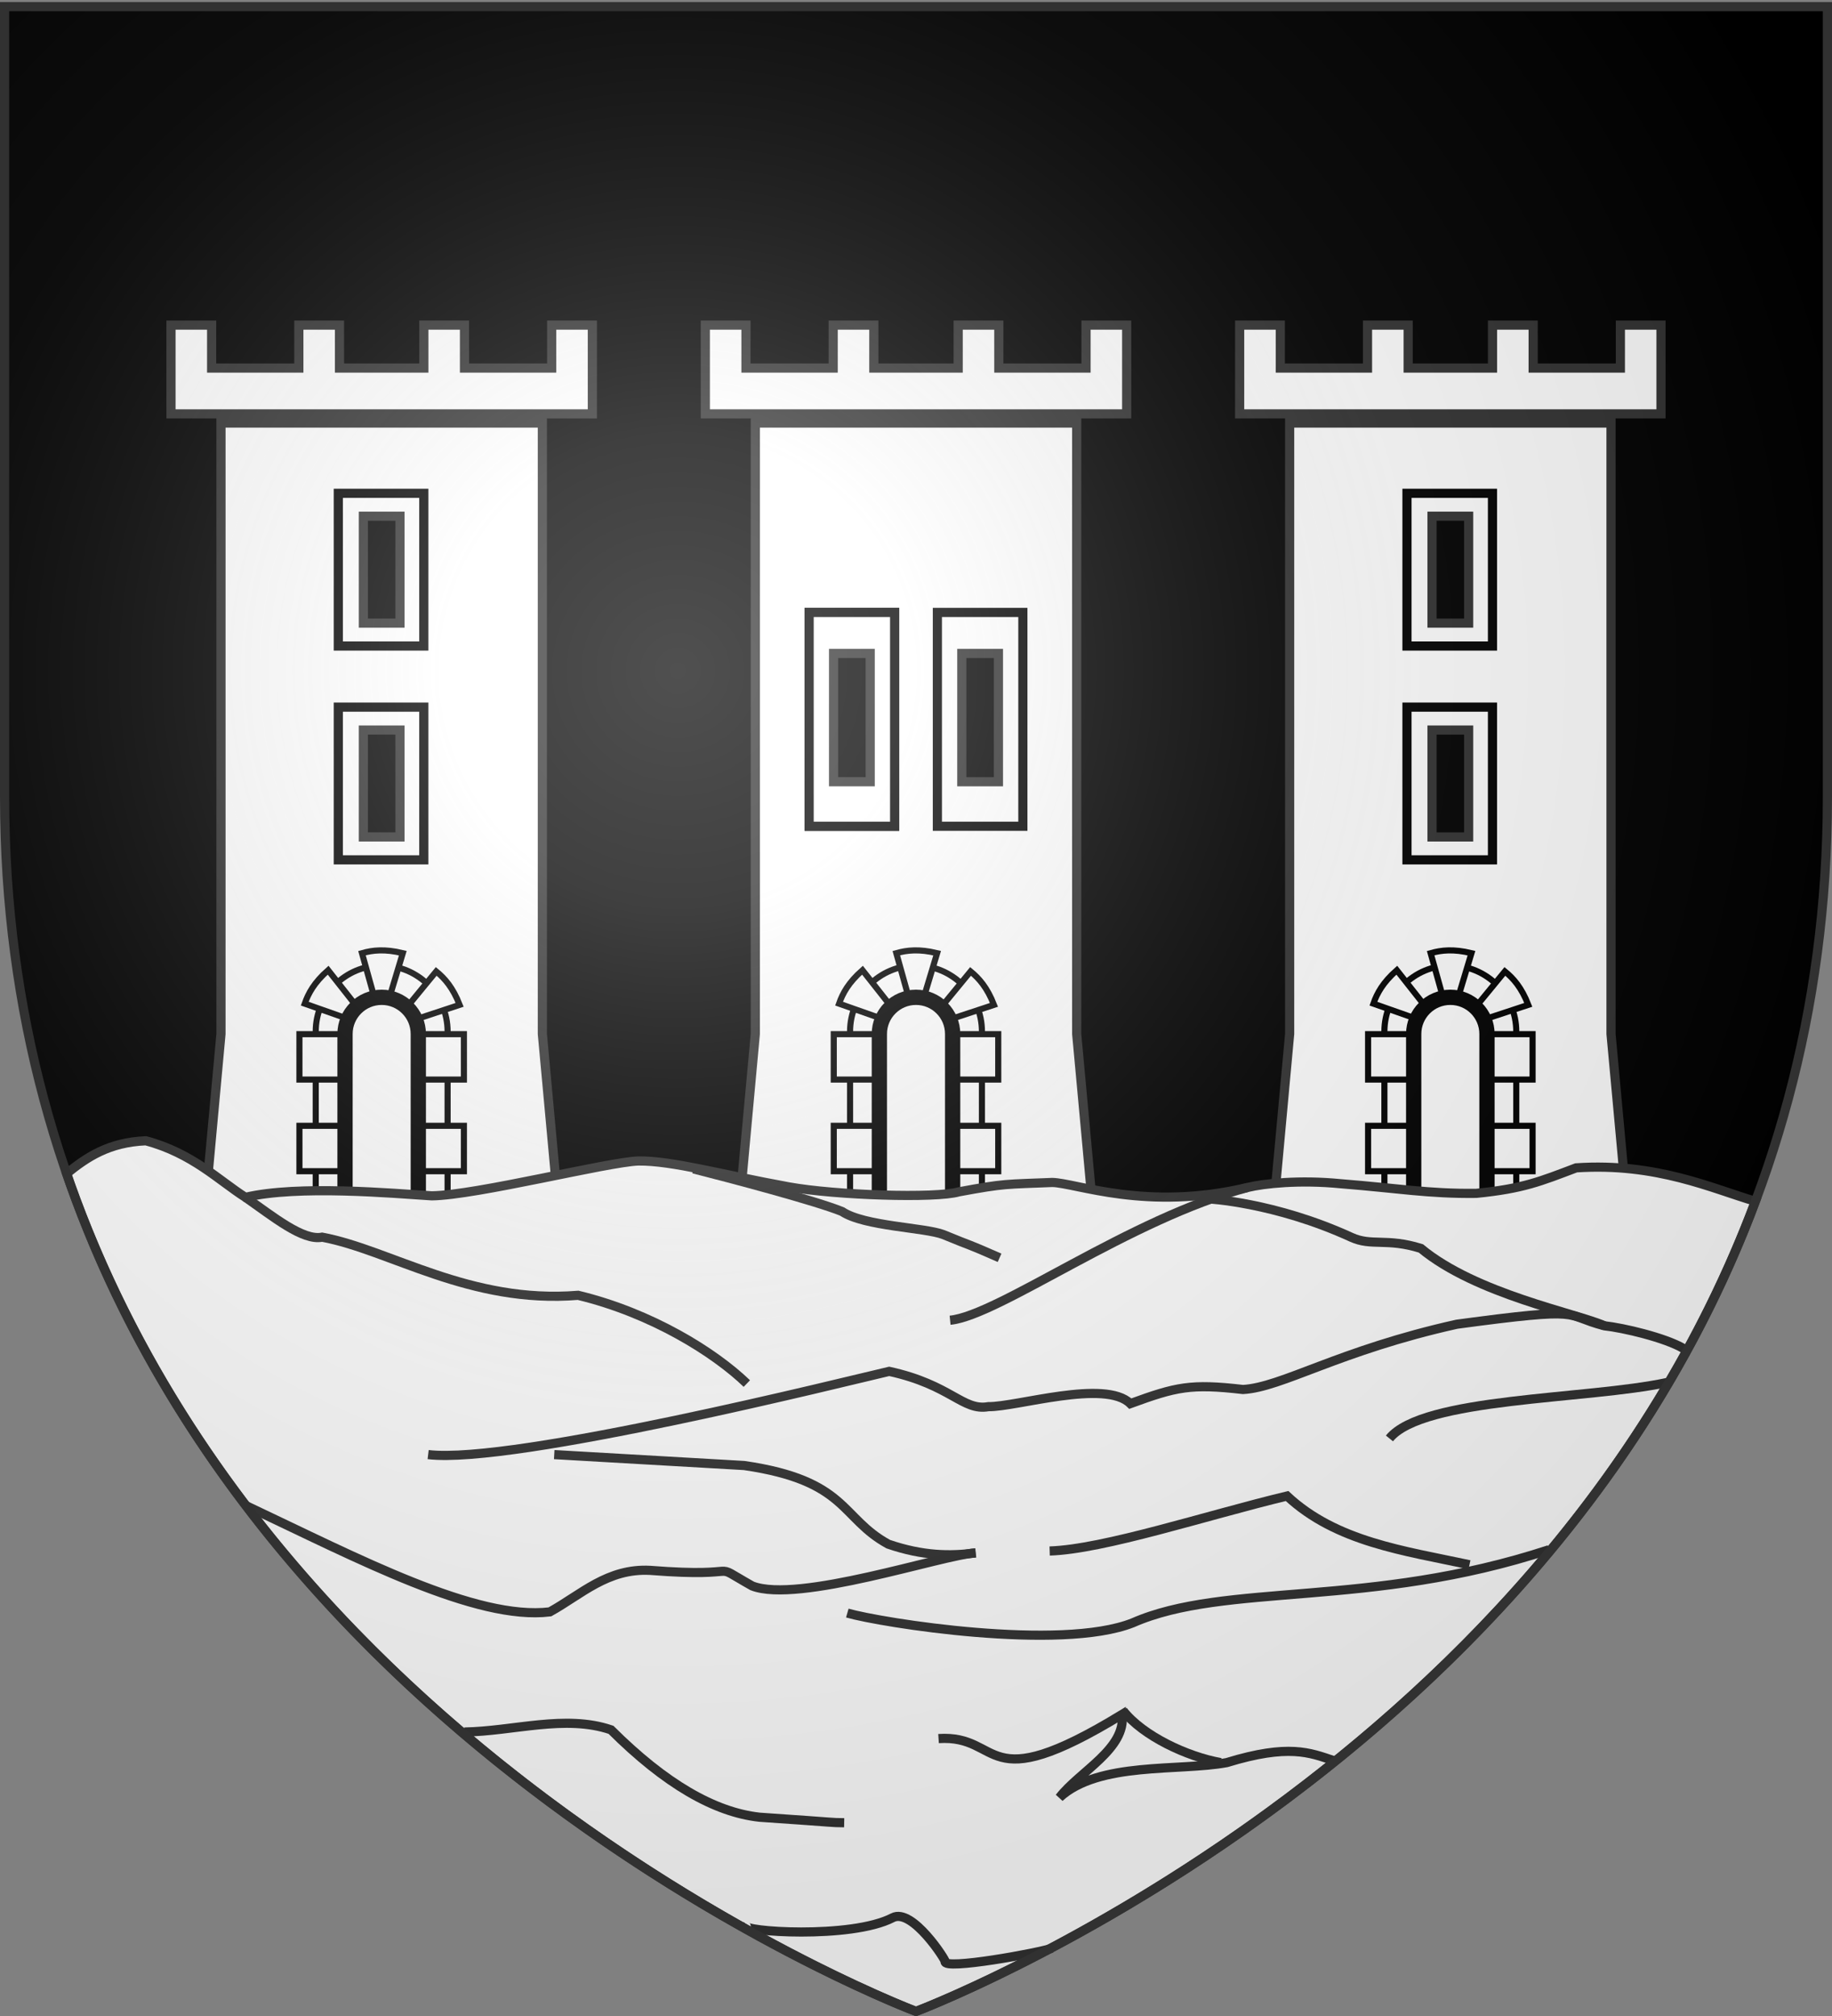
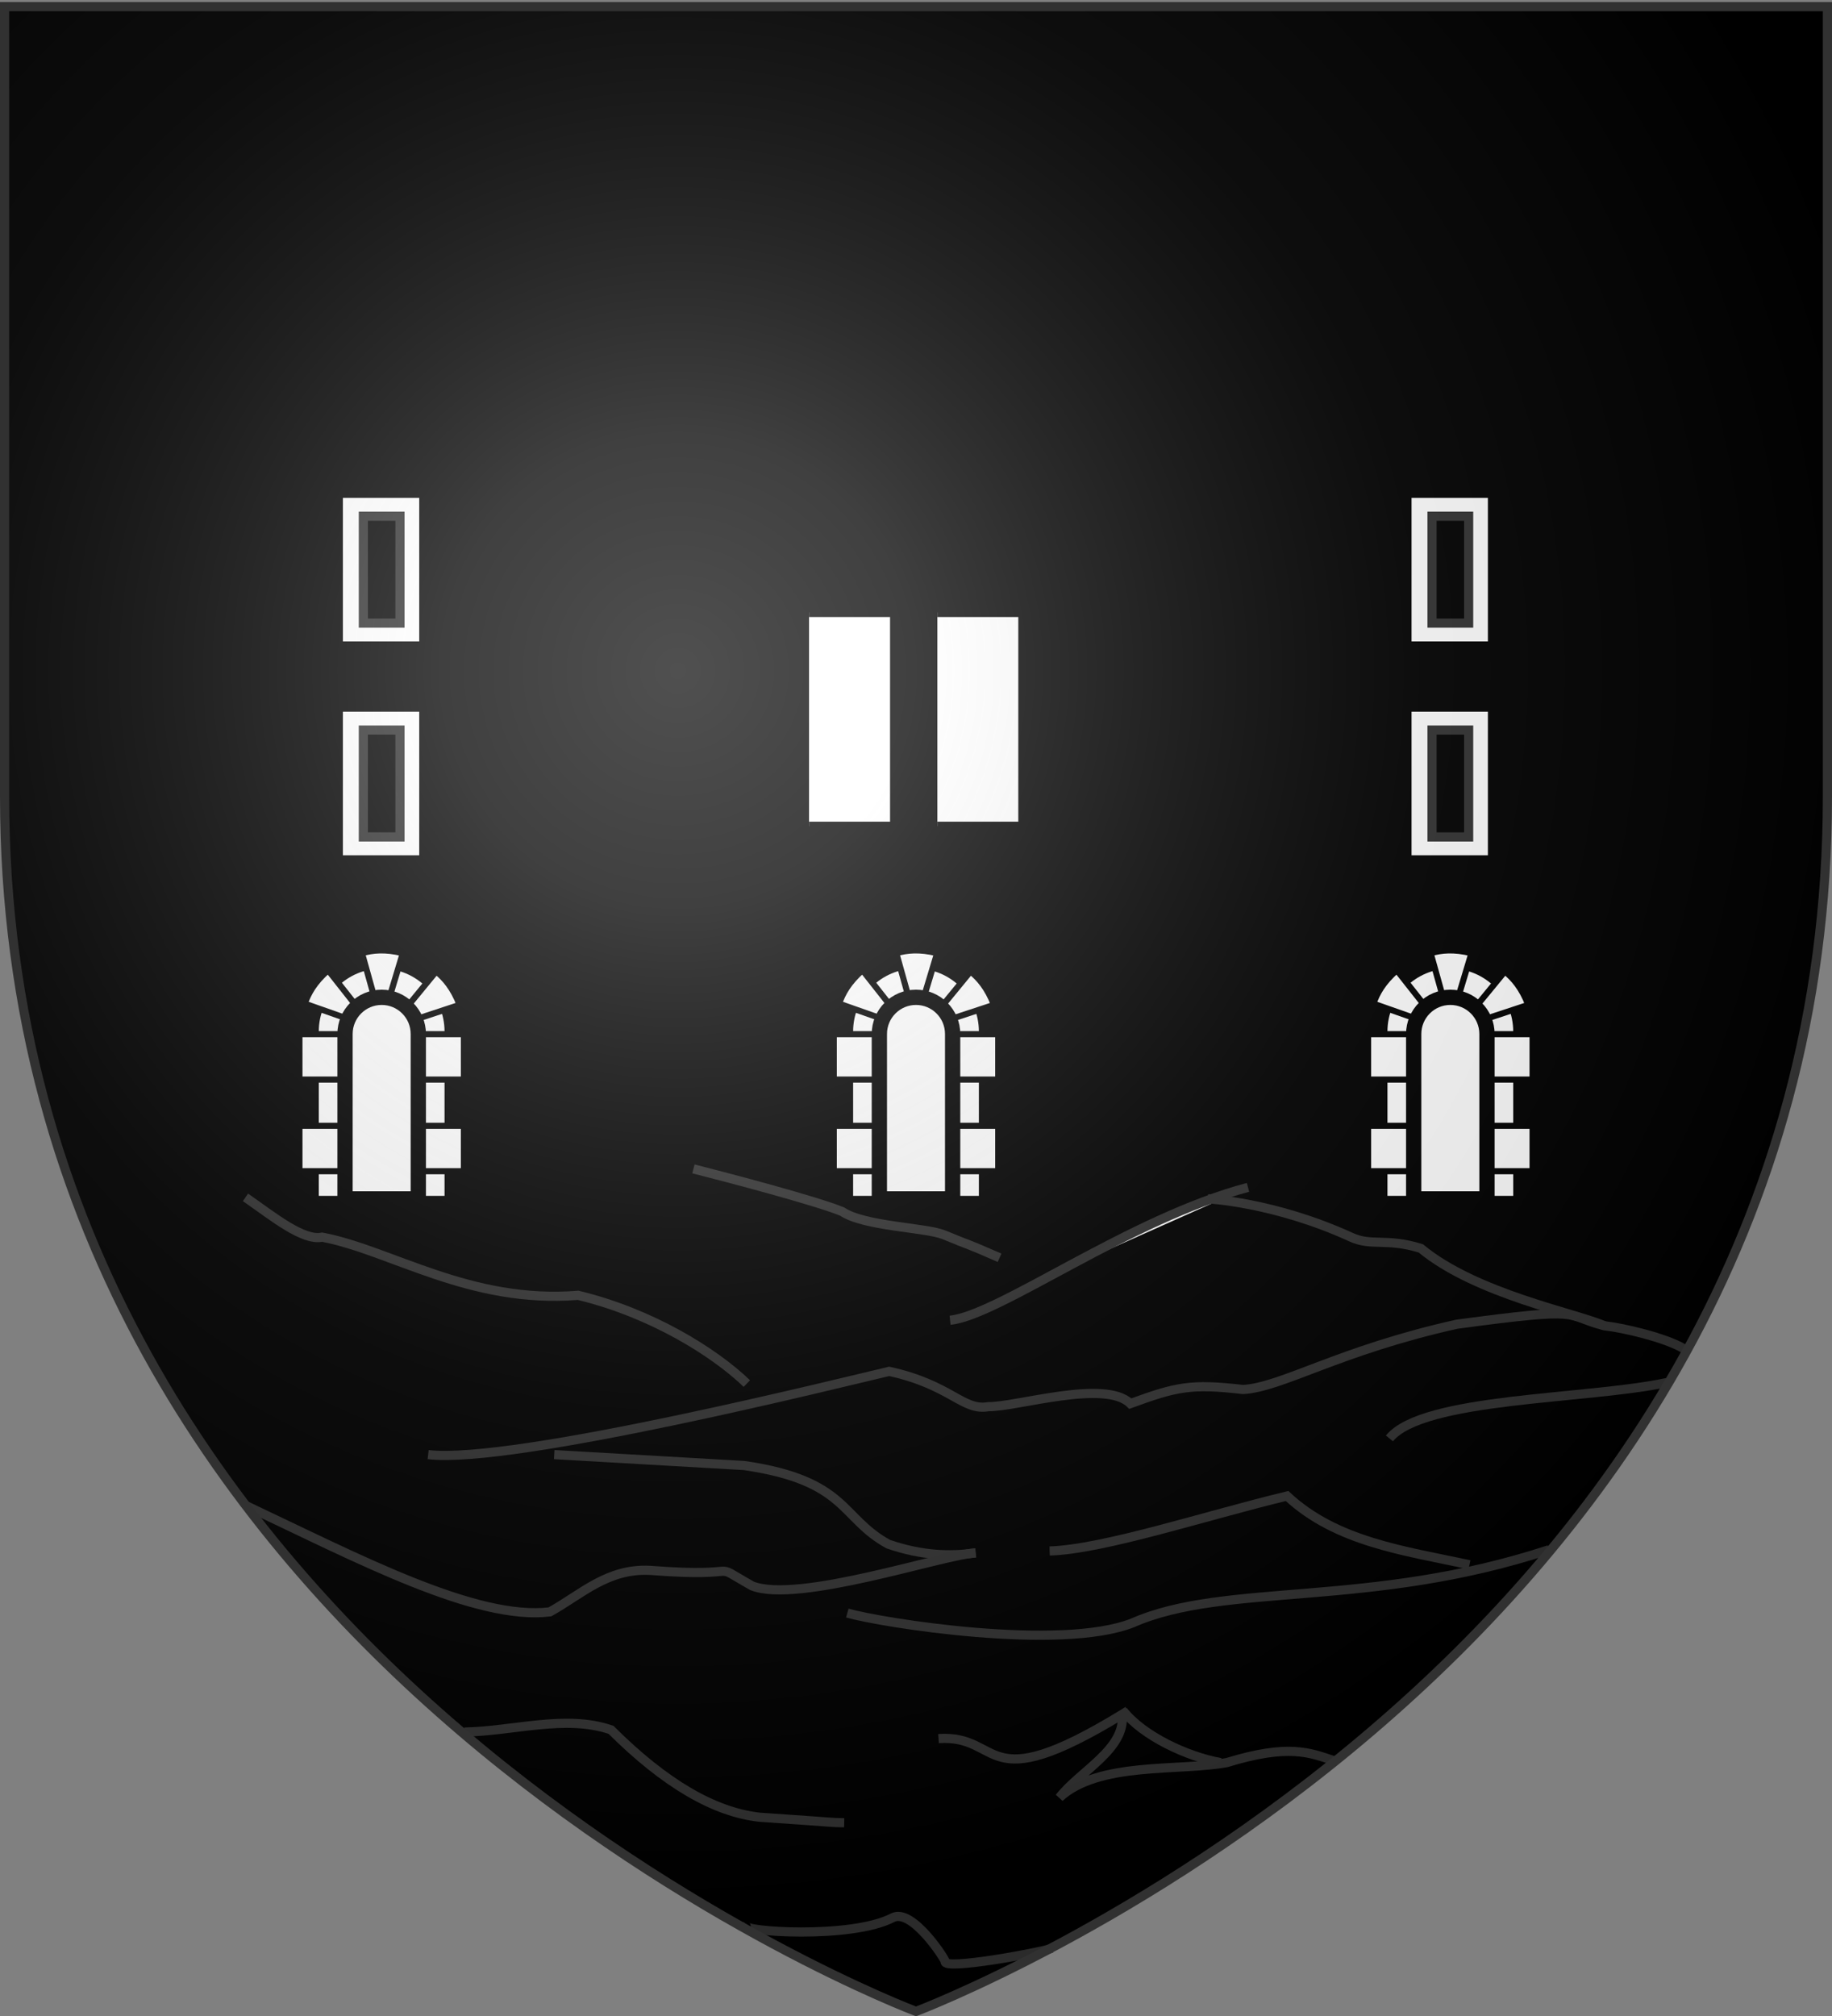
<svg xmlns="http://www.w3.org/2000/svg" xmlns:xlink="http://www.w3.org/1999/xlink" width="600" height="660" version="1.0">
  <rect width="100%" height="100%" fill="#808080" stroke="none" />
  <desc>Flag of Canton of Valais (Wallis)</desc>
  <defs>
    <radialGradient xlink:href="#b" id="g" cx="221.445" cy="226.331" r="300" fx="221.445" fy="226.331" gradientTransform="matrix(1.353 0 0 1.349 -77.63 -85.747)" gradientUnits="userSpaceOnUse" />
    <linearGradient id="b">
      <stop offset="0" style="stop-color:white;stop-opacity:.314" />
      <stop offset=".19" style="stop-color:white;stop-opacity:.251" />
      <stop offset=".6" style="stop-color:#6b6b6b;stop-opacity:.125" />
      <stop offset="1" style="stop-color:black;stop-opacity:.125" />
    </linearGradient>
  </defs>
  <g style="display:inline">
    <path d="M300 658.5s298.5-112.32 298.5-397.772V2.176H1.5v258.552C1.5 546.18 300 658.5 300 658.5" style="fill:#000;fill-opacity:1;fill-rule:evenodd;stroke:none;stroke-width:1px;stroke-linecap:butt;stroke-linejoin:miter;stroke-opacity:1" />
-     <path d="M0 0h600v660H0z" style="fill:none;fill-opacity:1;fill-rule:nonzero;stroke:none;stroke-width:6.203;stroke-linecap:round;stroke-linejoin:round;stroke-miterlimit:4;stroke-dasharray:none;stroke-opacity:1" />
    <g id="d" style="display:inline">
-       <path d="M72.375 128.5v200l-5.062 55h115.375l-5.063-55v-200H72.375zM56 96.438V125.5h138V96.438h-13.312V110.5h-28.563V96.438h-13.312V110.5h-27.625V96.438H97.875V110.5H69.313V96.438z" style="fill:#fff;fill-opacity:1;stroke:#313131;stroke-width:3;stroke-miterlimit:4;stroke-dasharray:none;stroke-opacity:1" transform="translate(0 10)" />
      <path d="M125 306.094c-11.923 0-21.594 9.67-21.594 21.594V382.5h43.188v-54.812c0-11.924-9.67-21.594-21.594-21.594z" style="fill:#fff;fill-opacity:1;stroke:#000;stroke-width:2;stroke-miterlimit:4;stroke-dasharray:none;stroke-opacity:1;display:inline" transform="translate(0 10)" />
      <path d="m124.984 325.089 6.938-23.041c-5.885-1.43-9.896-.984-13.37 0zM122.37 326.525l-14.896-18.9c-4.546 4.002-6.481 7.543-7.668 10.952zM127.682 326.503l22.853-7.533c-2.205-5.64-4.87-8.67-7.668-10.95zM132.066 328.566h19.868v14.868h-19.868zM98.066 328.566h19.868v14.868H98.066zM132.066 358.566h19.868v14.868h-19.868zM98.066 358.566h19.868v14.868H98.066z" style="fill:#fff;fill-opacity:1;stroke:#000;stroke-width:2;stroke-miterlimit:4;stroke-dasharray:none;stroke-opacity:1;display:inline" transform="translate(0 10)" />
      <path d="M125 316.5c-6.624 0-12 5.376-12 12v54h24v-54c0-6.624-5.376-12-12-12z" style="fill:#fff;fill-opacity:1;stroke:#000;stroke-width:5;stroke-miterlimit:4;stroke-dasharray:none;stroke-opacity:1;display:inline" transform="translate(0 10)" />
    </g>
    <g id="e" style="display:inline">
      <path d="M10.8 151.5h28v50h-28z" style="fill:#fff;fill-opacity:1;stroke:#000;stroke-width:3;stroke-miterlimit:4;stroke-dasharray:none;stroke-opacity:1" transform="translate(100 10)" />
      <path d="M19 159h12v35H19z" style="fill:#000;fill-opacity:1;stroke:#313131;stroke-width:3;stroke-miterlimit:4;stroke-dasharray:none;stroke-opacity:1" transform="translate(100 10)" />
    </g>
    <use xlink:href="#d" width="600" height="660" style="display:inline" transform="translate(175)" />
    <g id="f" style="display:inline">
-       <path d="M265 190.5h28v70h-28z" style="fill:#fff;fill-opacity:1;stroke:#000;stroke-width:3;stroke-miterlimit:4;stroke-dasharray:none;stroke-opacity:1" transform="translate(0 10)" />
-       <path d="M273 203.929h12v42h-12z" style="fill:#000;fill-opacity:1;stroke:#313131;stroke-width:3;stroke-miterlimit:4;stroke-dasharray:none;stroke-opacity:1" transform="translate(0 10)" />
+       <path d="M265 190.5h28v70h-28" style="fill:#fff;fill-opacity:1;stroke:#000;stroke-width:3;stroke-miterlimit:4;stroke-dasharray:none;stroke-opacity:1" transform="translate(0 10)" />
    </g>
    <use xlink:href="#d" width="600" height="660" style="display:inline" transform="translate(350)" />
    <use xlink:href="#e" width="600" height="660" style="display:inline" transform="translate(0 70)" />
    <use xlink:href="#e" width="600" height="660" style="display:inline" transform="translate(350)" />
    <use xlink:href="#e" width="600" height="660" style="display:inline" transform="translate(350 70)" />
    <use xlink:href="#f" width="600" height="660" style="display:inline" />
    <use xlink:href="#f" width="600" height="660" style="display:inline" transform="translate(42)" />
  </g>
  <g style="display:inline">
-     <path d="M47.75 373.469c-12.107.512-19.314 5.362-25.937 10.75C89.033 579.116 300.001 658.5 300.001 658.5s204.394-76.924 274.906-265.219c-14.096-4.131-32.294-12.715-58.699-10.95-11.734 4.438-17.36 6.828-32.739 8.351-15.686.18-25.664-1.676-44.344-3.15-13.609-1.353-25.233-.047-30.395 1.19-33.213 7.963-56.336-1.472-64.122-1.607-15.256.632-15.298.238-30.554 3.067-7.49 2.218-40.506 1.138-55.769-1.633-21.998-3.995-38.06-8.588-49.22-8.465-10.02.341-53.077 11.214-67.64 11.41-12.755-.808-43.702-3.593-61.03.497-8.675-5.507-17.416-14.472-32.644-18.522z" style="opacity:1;fill:#fff;fill-opacity:1;stroke:#313131;stroke-width:3;stroke-miterlimit:4;stroke-dasharray:none;stroke-opacity:1;display:inline" />
    <path d="M80.395 391.99c9.126 6.355 18.859 14.329 25.117 13.036 22.343 4.186 48.26 21.928 83.835 19.034 23.995 5.77 44.641 18.658 55.248 28.89" style="opacity:1;fill:none;fill-opacity:1;stroke:#313131;stroke-width:3;stroke-miterlimit:4;stroke-dasharray:none;stroke-opacity:1" />
    <path d="M140.222 476.209c27.91 3.312 137.693-24.18 151.004-27.251 20.335 4.446 24.017 13.047 32.48 11.557 9.221.124 38.27-9.086 46.496-.997 15.018-5.483 19.735-6.6 36.885-4.62 12.798-.711 31.343-12.766 70.045-21.371 43.164-5.817 34.267-3.135 48.339.516 6.06.64 19.896 3.87 25.956 7.462M181.516 476.209l62.217 3.575c33.918 4.945 31.467 17.164 47.2 25.745 11.286 3.873 20.311 3.976 28.605 2.861M152.083 567.032c16.009-.239 33.088-5.827 48.027-.716 17.736 17.677 33.904 26.988 48.63 28.606 28.883 1.968 22.121 1.7 27.74 1.807M344.457 637.83c-3.746 1.397-35.685 7.308-34.93 4.291.373-.186-10.734-17.65-17.164-14.302-13.67 7.116-50.238 4.523-47.838 2.559" style="opacity:1;fill:none;fill-opacity:1;stroke:#313131;stroke-width:3;stroke-miterlimit:4;stroke-dasharray:none;stroke-opacity:1;display:inline" />
    <path d="M80.719 492.996c36.67 17.298 75.221 37.637 99.367 34.703 10.299-5.695 18.905-14.354 32.896-13.588 33.206 2.599 18.125-3.484 33.38 5.098 15.027 5.85 62.232-10.171 73.176-10.819M277.504 528.086c11.112 3.19 69.802 12.57 93.471 3.204 30.331-13.34 77.738-4.663 136.384-23.954M307.381 569.177c21.246-1.394 13.8 20.345 60.11-7.904 1.389 11.27-13.88 18.617-20.513 27.213 12.847-11.845 39.268-8.553 54.802-11.442 20.303-6.221 27.297-3.228 34.93-.678" style="opacity:1;fill:none;fill-opacity:1;stroke:#313131;stroke-width:3;stroke-miterlimit:4;stroke-dasharray:none;stroke-opacity:1;display:inline" />
    <path d="M227.103 382.67c11.863 2.997 40.218 10.498 48.686 13.96 7.23 4.87 27.214 5.223 33.173 7.553 10.646 4.394 6.488 2.354 18.408 7.597" style="opacity:1;fill:none;fill-opacity:1;stroke:#313131;stroke-width:3;stroke-miterlimit:4;stroke-dasharray:none;stroke-opacity:1" />
    <path d="M408.73 388.723c-38.74 10.215-81.566 41.903-97.566 43.5" style="opacity:1;fill:#fff;fill-opacity:1;stroke:#313131;stroke-width:3;stroke-miterlimit:4;stroke-dasharray:none;stroke-opacity:1" />
    <path d="M545.949 452.612c-26.33 5.633-79.942 4.832-90.893 18.3M525.47 434.043c-9.172-4.102-42.04-10.346-60.125-25.342-11.218-3.497-16.166-.61-22.744-3.623-25.288-11.578-47.007-12.598-47.007-12.598M481.272 512.271c-21.37-4.593-43.604-7.458-59.746-22.507-26.459 6.363-59.998 17.446-77.752 18.006M367.827 560.043c6.476 8.273 21.025 15.084 31.968 17.002" style="opacity:1;fill:none;fill-opacity:1;stroke:#313131;stroke-width:3;stroke-miterlimit:4;stroke-dasharray:none;stroke-opacity:1" />
  </g>
  <path d="M300 658.5s298.5-112.32 298.5-397.772V2.176H1.5v258.552C1.5 546.18 300 658.5 300 658.5" style="opacity:1;fill:url(#g);fill-opacity:1;fill-rule:evenodd;stroke:none;stroke-width:1px;stroke-linecap:butt;stroke-linejoin:miter;stroke-opacity:1" />
  <path d="M300 658.5S1.5 546.18 1.5 260.728V2.176h597v258.552C598.5 546.18 300 658.5 300 658.5z" style="opacity:1;fill:none;fill-opacity:1;fill-rule:evenodd;stroke:#313131;stroke-width:3;stroke-linecap:butt;stroke-linejoin:miter;stroke-miterlimit:4;stroke-dasharray:none;stroke-opacity:1" />
</svg>